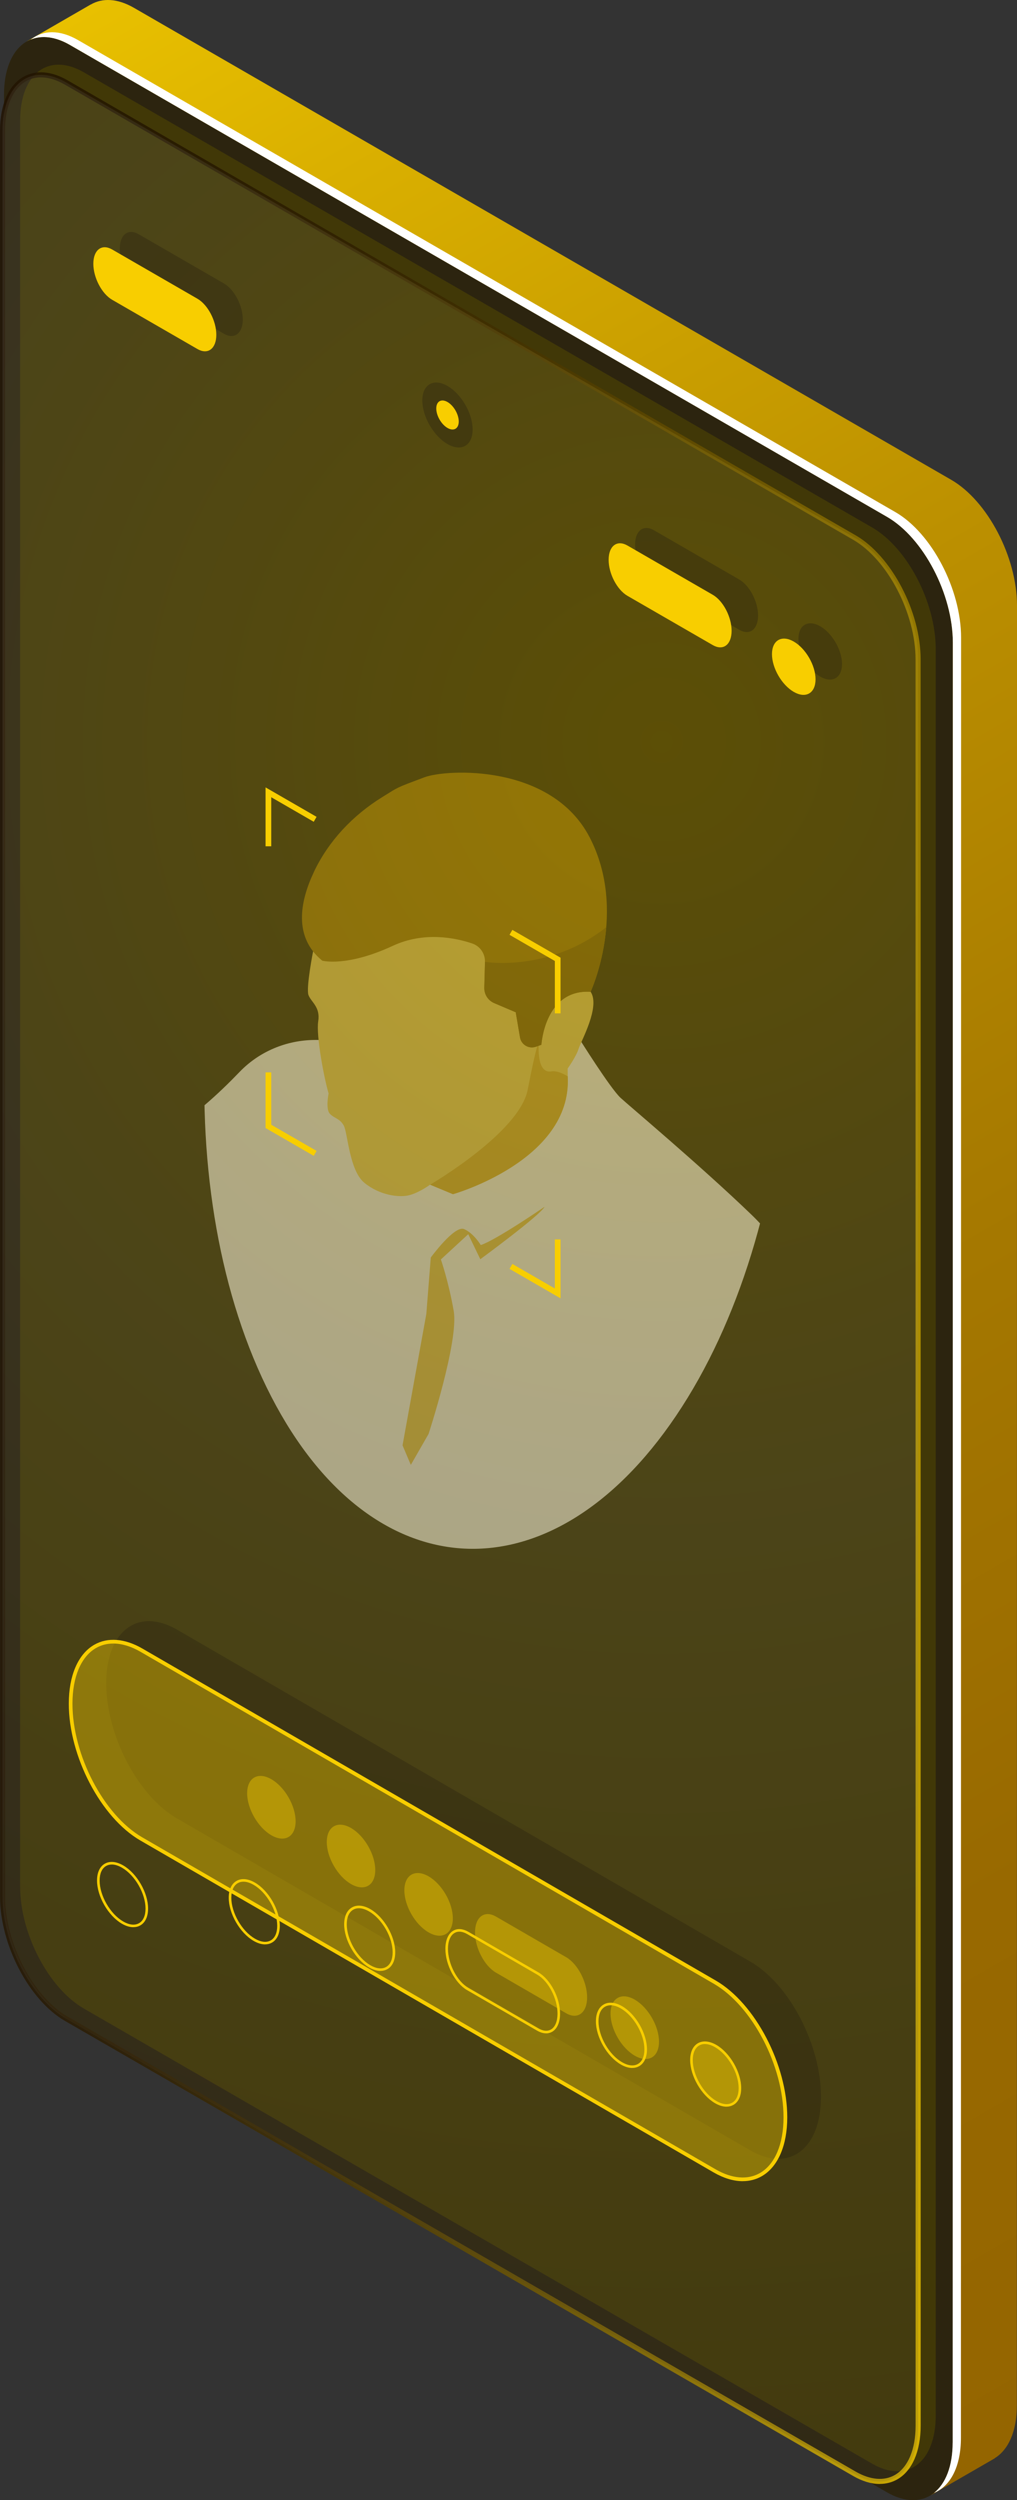
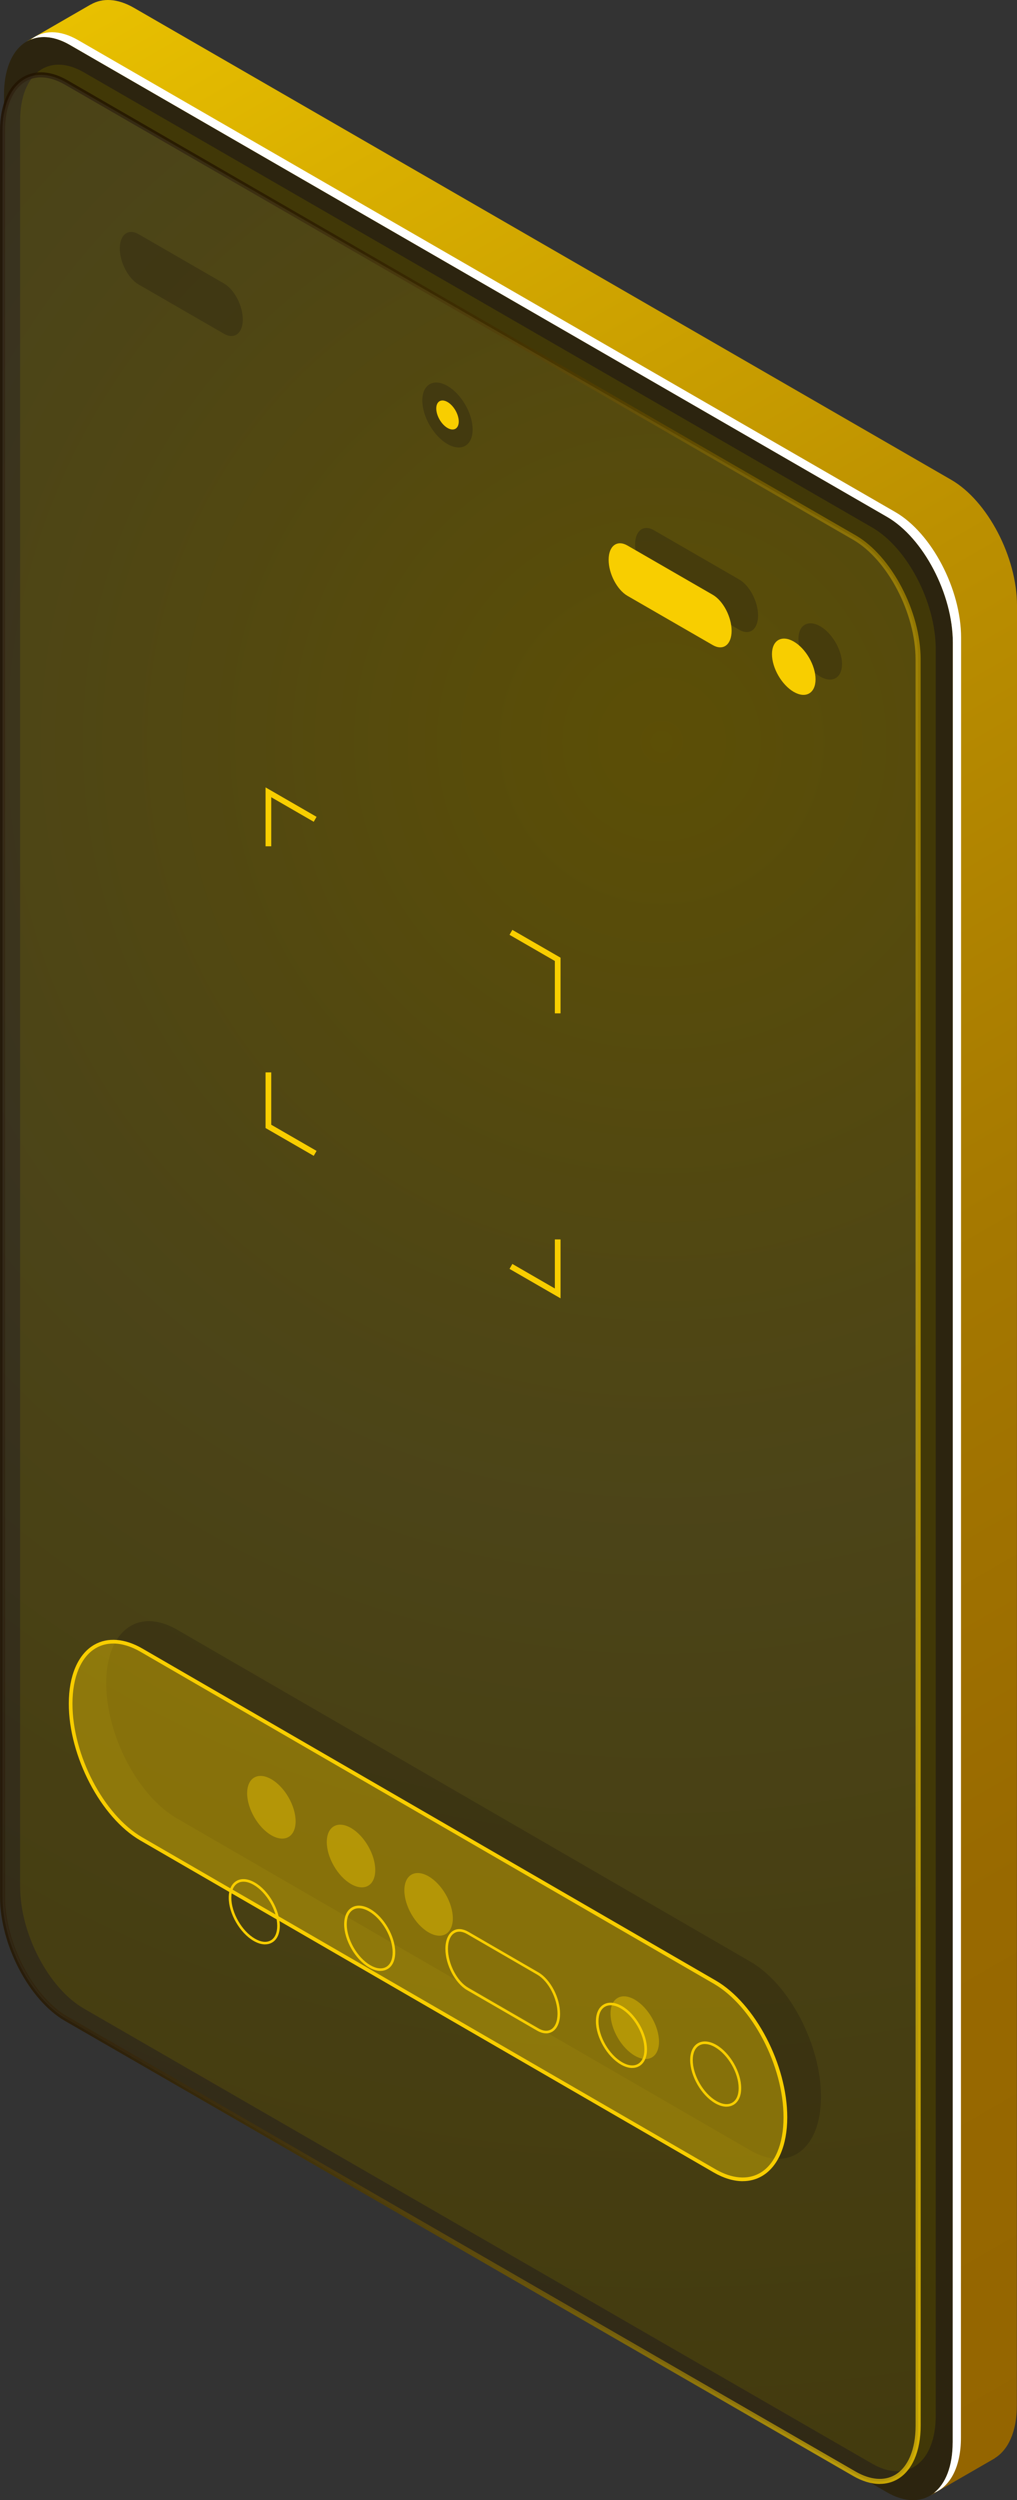
<svg xmlns="http://www.w3.org/2000/svg" width="364.59" height="896.23" viewBox="0 0 364.59 896.23">
  <rect x="0" y="0" width="364.59" height="896.23" fill="#333333" stroke="none" />
  <defs>
    <style>.uuid-6985c36f-476f-4d9f-85cf-e1888bb295a6{fill:#b18700;}.uuid-3ef63e1e-0ff1-4906-a6f3-f16b8e5386c3,.uuid-b739fd7d-626a-4a9b-b732-f64caecd5769{fill:#2c240f;}.uuid-6613e475-7efd-43c4-bc86-6b6ca1df4ca7{opacity:.6;}.uuid-0471204a-6096-443e-962e-4f7bdd366953,.uuid-f18d82da-09cf-4420-89ad-cc9885f337c1{fill:#f8ce00;}.uuid-0471204a-6096-443e-962e-4f7bdd366953,.uuid-b739fd7d-626a-4a9b-b732-f64caecd5769{opacity:.4;}.uuid-f86dd10c-3064-40c0-94a8-a8f3b0e20d4b{fill:#f8d94f;}.uuid-5be5586a-38d2-49c4-a88d-788a58a33097{fill:#e3b727;}.uuid-6cef9c93-a9e5-47f1-b04e-fcc77a059f1d{fill:url(#uuid-ea11c2f2-73be-42f5-ab84-e76384a1be15);opacity:.8;}.uuid-6cef9c93-a9e5-47f1-b04e-fcc77a059f1d,.uuid-9b58c656-8487-434a-b6f2-cdbc33882a67{mix-blend-mode:lighten;}.uuid-9db3419b-3c8c-4f04-ade5-e5ab1e31f2b9{fill:#edc843;}.uuid-59e444f9-5a53-49a3-83a1-c2a5b4b6976c{opacity:.3;}.uuid-b8aa1554-6de3-4149-98fd-ccb8be19e9e4{fill:#fff9dc;}.uuid-30d2ca39-7a2c-4ef4-9a17-9d317b517628{fill:#fff;}.uuid-5df8325c-7fb8-4664-abc5-d4799a8bba83{fill:url(#uuid-a264685c-04c0-4271-8a57-0be236322eba);}.uuid-76137e7a-ca93-4ce7-8a70-a09c76294e9d{fill:none;}.uuid-e6bbeac9-c094-4bc8-85d2-c2c4559273b7{clip-path:url(#uuid-31302549-1edf-4aea-87e8-e7caf76659d6);}.uuid-8788f69a-8a60-45d4-809c-324c93e45175{fill:#544c00;opacity:.51;}.uuid-addddd22-bd42-4d44-a521-e382606faff5{isolation:isolate;}.uuid-0c3bf7bf-0906-49a8-96b4-0e5e6e64f08e{fill:#947200;}.uuid-24e151c2-0969-493e-a83c-66f1cd84901c{fill:#383431;}.uuid-9b58c656-8487-434a-b6f2-cdbc33882a67{fill:url(#uuid-8025369e-ecdf-4f3c-8149-c333ddb15dfe);opacity:.5;}.uuid-e4d6cb66-2f66-4f8e-baad-4fd6f1f659a6{fill:#251a03;}</style>
    <linearGradient id="uuid-a264685c-04c0-4271-8a57-0be236322eba" x1="-3522.46" y1="6056.46" x2="-2598.64" y2="6056.46" gradientTransform="translate(-3515.37 6116.56) rotate(60.01) scale(1 -1)" gradientUnits="userSpaceOnUse">
      <stop offset="0" stop-color="#e8c000" />
      <stop offset=".1" stop-color="#dab000" />
      <stop offset=".35" stop-color="#bb8f00" />
      <stop offset=".59" stop-color="#a57800" />
      <stop offset=".81" stop-color="#986900" />
      <stop offset="1" stop-color="#946500" />
    </linearGradient>
    <linearGradient id="uuid-ea11c2f2-73be-42f5-ab84-e76384a1be15" x1="-2931.87" y1="6187.17" x2="-3189.76" y2="5844.93" gradientTransform="translate(-3515.37 6116.56) rotate(60.01) scale(1 -1)" gradientUnits="userSpaceOnUse">
      <stop offset="0" stop-color="#f8ce00" />
      <stop offset=".09" stop-color="#d0ab00" />
      <stop offset=".2" stop-color="#a28300" />
      <stop offset=".32" stop-color="#7a6000" />
      <stop offset=".45" stop-color="#594400" />
      <stop offset=".57" stop-color="#402e00" />
      <stop offset=".7" stop-color="#2e1e00" />
      <stop offset=".84" stop-color="#231500" />
      <stop offset="1" stop-color="#201200" />
    </linearGradient>
    <clipPath id="uuid-31302549-1edf-4aea-87e8-e7caf76659d6">
-       <path class="uuid-76137e7a-ca93-4ce7-8a70-a09c76294e9d" d="M260.07,253.19c35.66,73.04,27.74,186.9-17.69,254.3-45.43,67.4-111.16,62.83-146.82-10.21-35.66-73.04-27.74-186.89,17.69-254.3,45.43-67.4,111.16-62.83,146.82,10.21Z" />
-     </clipPath>
+       </clipPath>
    <radialGradient id="uuid-8025369e-ecdf-4f3c-8149-c333ddb15dfe" cx="237.22" cy="265.91" fx="237.22" fy="265.91" r="1449.74" gradientUnits="userSpaceOnUse">
      <stop offset="0" stop-color="#f8ce00" />
      <stop offset=".03" stop-color="#e7c312" />
      <stop offset=".14" stop-color="#a4985b" />
      <stop offset=".19" stop-color="#8a8879" />
      <stop offset=".29" stop-color="#6e6959" />
      <stop offset=".42" stop-color="#524a39" />
      <stop offset=".55" stop-color="#3c3120" />
      <stop offset=".69" stop-color="#2c1f0e" />
      <stop offset=".83" stop-color="#231503" />
      <stop offset="1" stop-color="#201200" />
    </radialGradient>
  </defs>
  <g class="uuid-addddd22-bd42-4d44-a521-e382606faff5">
    <g id="uuid-e11f5569-fe65-413b-82a6-115ae3f93b17">
      <g id="uuid-23888b27-5017-4e79-851d-30251e8dc3c1">
        <path class="uuid-5df8325c-7fb8-4664-abc5-d4799a8bba83" d="M333.76,894.42l-14.76-40.07L59.31,704.39c-13.03-7.52-23.59-27.7-23.59-45.07l.05-573.68L9.68,14.8,32.52,1.61v.03c4.16-2.43,9.57-2.26,15.51,1.17l292.97,169.18c13.03,7.52,23.59,27.7,23.59,45.07l-.06,645.22c0,9.35-3.08,15.95-7.94,18.9l.02.04-22.85,13.19Z" />
        <path class="uuid-3ef63e1e-0ff1-4906-a6f3-f16b8e5386c3" d="M318,185.27L25.03,16.09c-13.03-7.52-23.59.46-23.59,17.83l-.06,645.22c0,17.37,10.56,37.55,23.59,45.07l292.97,169.18c13.03,7.52,23.59-.46,23.59-17.83l.06-645.22c0-17.37-10.56-37.55-23.58-45.07Z" />
        <path class="uuid-30d2ca39-7a2c-4ef4-9a17-9d317b517628" d="M341.53,875.57l.06-645.22c0-17.37-10.56-37.55-23.59-45.07L25.03,16.09c-5.22-3.02-10.04-3.5-13.94-1.93,4.29-3.41,10.27-3.62,16.91.22l292.97,169.18c13.03,7.52,23.59,27.7,23.58,45.07l-.06,645.22c0,10.41-3.81,17.4-9.65,19.76,4.13-3.28,6.68-9.52,6.68-18.05Z" />
        <path class="uuid-8788f69a-8a60-45d4-809c-324c93e45175" d="M312.61,189.05L30.05,25.92c-12.61-7.28-22.83.45-22.83,17.25v633.21c.01,16.81,10.23,36.34,22.84,43.62l282.57,163.13c12.61,7.28,22.83-.45,22.83-17.25V232.67c-.01-16.81-10.23-36.34-22.84-43.62Z" />
        <path class="uuid-6cef9c93-a9e5-47f1-b04e-fcc77a059f1d" d="M315.39,890.42c-3,0-6.24-.96-9.53-2.86L23.29,724.43C10.45,717.02.01,697.1.02,680.03l-.02-633.21c0-9.17,3.04-16.19,8.34-19.25,4.44-2.56,10.06-2.13,15.85,1.2l282.57,163.13c12.84,7.42,23.28,27.33,23.28,44.4l.02,633.21c0,9.17-3.04,16.19-8.35,19.24-1.91,1.1-4.04,1.65-6.31,1.65ZM14.66,27.74c-1.96,0-3.78.47-5.41,1.41-4.73,2.73-7.44,9.17-7.44,17.67l.02,633.21c0,16.49,10.03,35.7,22.37,42.83l282.57,163.13c5.2,2.99,10.17,3.42,14.03,1.21,4.72-2.73,7.44-9.17,7.44-17.67l-.02-633.21c0-16.49-10.03-35.71-22.37-42.83L23.28,30.35c-3-1.73-5.94-2.61-8.62-2.61Z" />
        <g class="uuid-6613e475-7efd-43c4-bc86-6b6ca1df4ca7">
          <g class="uuid-e6bbeac9-c094-4bc8-85d2-c2c4559273b7">
            <path class="uuid-e4d6cb66-2f66-4f8e-baad-4fd6f1f659a6" d="M15.51,813.71s-21.97,14.09-29.39,22.4c-7.43,8.31-22.14,25.31-16.09,33.41,6.06,8.1,26.5,12.63,48.47-7.6,21.97-20.23,15.73-21.44,34.44-31.47,18.71-10.03,23.86-20.94,21.61-27.18-2.25-6.24-11.5-17.28-16.54-14.9-5.04,2.38-42.5,25.34-42.5,25.34Z" />
            <path class="uuid-e4d6cb66-2f66-4f8e-baad-4fd6f1f659a6" d="M122.35,872.9s-7.89,17.36-11.95,23.11c-4.07,5.75-23.77,38.96-13.48,46.6,10.29,7.64,29.8,5.52,45.21-11.22,15.42-16.74,18.85-37.12,22.65-43.81,3.8-6.69,13.27-24.55,8.78-34.85-4.49-10.3-5.49-12.08-5.49-12.08l-45.72,32.25Z" />
            <path class="uuid-3ef63e1e-0ff1-4906-a6f3-f16b8e5386c3" d="M42.58,625.78s-65.27,64.4-75.97,96.74c0,0-4.52,17.47,8.1,31.18,12.62,13.71,39.41,58.5,39.41,58.5,0,0,20,24.19,45.82,4.85,0,0,11.68-18.65,4.5-31.06-7.18-12.4-26.27-52.02-26.27-52.02,0,0,41.86-28.8,62.52-36.07,20.66-7.27,31.68-12.9,31.68-12.9,0,0-3.76,19.49-18.87,38.51-15.11,19.02-40.42,49.57-31.99,70.84,8.42,21.27,13.3,27.85,21.23,40.09,7.92,12.24,15.41,37.77,22.16,40.43,6.75,2.66,37.96,5.72,43.02-14.61,5.06-20.32-10.65-59.83-17.72-73.19,0,0,84.42-97.4,92.45-108.1,8.04-10.7-173.93-69.71-200.06-53.19Z" />
            <path class="uuid-e4d6cb66-2f66-4f8e-baad-4fd6f1f659a6" d="M64.43,786c-7.18-12.4-26.27-52.02-26.27-52.02,0,0,41.86-28.8,62.52-36.07s31.68-12.9,31.68-12.9c3.96-5.47,16.79-26.42,22.52-42.99-47.61-13.95-99.29-24.46-112.31-16.23,4.61,11.4,28.88,11.3,28.88,11.3,0,0,9.07,22.06,15.07,24.88,6.01,2.82,20.4-.27,20.4-.27,0,0-2.32,3.64-12.58,11.04-10.26,7.4-74.5,60.03-74.5,60.03,0,0,3.66,2.09,20.76,33,17.1,30.92,19.31,51.28,19.31,51.28,0,0,11.68-18.65,4.5-31.06Z" />
            <path class="uuid-e4d6cb66-2f66-4f8e-baad-4fd6f1f659a6" d="M208.73,659.96c-37.74-3.6-81.69-3.92-71.8,15.9,16.78,33.61,50.53,35.12,50.53,35.12-.22,12.35-52.01,71.99-52.01,71.99l12.07,23.47c12.07,23.47,10.56,66.2,10.56,66.2,4.66-2.54,8.35-6.46,9.82-12.38,5.06-20.32-10.65-59.83-17.72-73.19,0,0,84.42-97.4,92.46-108.1,2.38-3.17-11.92-10.58-33.91-19.02Z" />
            <path class="uuid-b8aa1554-6de3-4149-98fd-ccb8be19e9e4" d="M-23.42,454.1l10.04-7.79s54.12-30.05,72.13-39.79c9.75-5.27,19.87-14.7,27.1-22.23,7.05-7.35,16.82-11.45,27-11.5l94.81-.47s11.04,17.69,14.77,21.18c2.73,2.56,28.47,24.12,46.92,41.88,10.21,9.83,17.64,22.14,21.5,35.78,10.56,37.24,10.41,112.27,12.01,165.92,0,0-6.54,2.55-22.77,6.02-16.13,3.45-14.14,1.24-14.14,1.24,0,0-24.2,54.43-57.01,59.69-32.82,5.26-77.04-10.09-84.92-61.62,0,0-63.99-9.59-81.34-16.71-1.6-.66-2.17-2.63-1.12-4.01,7.74-10.27,36.59-50.08,39.33-76.01,3.17-29.98,2.2-73.5-.18-85.4,0,0-48.25,18.18-63.63,21.4,0,0-58.74,64.55-83.28,82.12,0,0,8.4-13.21-8.48-22.18l51.25-87.51Z" />
            <path class="uuid-3ef63e1e-0ff1-4906-a6f3-f16b8e5386c3" d="M280.09,643.1c2.46-.53,4.68-1.03,6.7-1.51l-3.41-6.7-89.01-9.42-51.99,2.68-17.88,16.99c1.01,5.52,2.43,10.61,4.23,15.29.09.01,22.1,3.18,32.32.99,10.23-2.19,89.44,9.46,89.6,9.48,8.97-12.88,14.53-24.9,15.22-26.41-.07.44.89,1.44,14.21-1.4Z" />
            <path class="uuid-f86dd10c-3064-40c0-94a8-a8f3b0e20d4b" d="M159.96,612c-.1-.33-.38-.56-.72-.57-4.29-.11-32.1-.93-42.62-4.56-11.41-3.94-23.49-3.21-24.11-2.55-.62.66-19.6,8.72-20.73,12-1.01,2.91-2.83,12.98-.31,16.7,2.52,3.72,3.71,6.21,3.71,6.21l1.98.21s2.55,5.03,4,6.8c.63.78,1.13,1.64,1.55,2.55,1.2,2.59,3.31,6.86,4.18,6.96,1.26.13,7.14,1.3,8.64.91,1.22-.32,2.32-4.05,1.82-5.69-.14-.45.09-.86.55-.94,2.71-.45,10.05-1.37,20.21-.44,12.37,1.14,29.87-6.95,31.45-7.7.08-.04.16-.06.26-.07l17.45-1.58c.5-.04.83-.53.69-1.01l-7.99-27.24Z" />
            <path class="uuid-b8aa1554-6de3-4149-98fd-ccb8be19e9e4" d="M138.95,428.15s-14.85,54.73.85,110.96c0,0,57.12-106.56,63.32-123.86,6.2-17.29,8.45-29.57,2.66-35.78-5.79-6.21-57.4,25.87-57.4,25.87l-9.43,22.81Z" />
            <path class="uuid-9db3419b-3c8c-4f04-ade5-e5ab1e31f2b9" d="M153.66,513.96s10.88-33.3,8.99-44.05c-1.89-10.75-4.6-18.44-4.6-18.44l9.81-9.05,4.33,8.97s21.6-15.85,23.03-18.8c0,0-17.4,11.94-22.86,13.72,0,0-2.58-4.28-6-5.73-3.42-1.45-11.93,10.2-11.93,10.2l-1.59,20.2-8.53,47.13,2.97,7,6.4-11.16Z" />
            <path class="uuid-f86dd10c-3064-40c0-94a8-a8f3b0e20d4b" d="M112.27,340.88s-2.62,13.31-1.68,15.83c.95,2.53,4.31,4.22,3.49,9.4-.82,5.19,2.18,20.7,3.72,25.86,0,0-1.13,5.52.42,7.23s3.56,1.65,5.01,4.26c1.45,2.61,1.94,16.03,7.38,20.52,5.44,4.49,12.52,5.42,16.18,4.44,3.65-.98,7.4-3.76,7.4-3.76l8.19,3.41s42.48-12.03,41.15-41.88l-.03-3.16s3.02-4.21,3.89-6.99,7.91-15.17,4.35-20.52c0,0,16.46-64.96-34.31-68.88-50.77-3.92-58.41,31.66-65.17,54.23Z" />
            <path class="uuid-5be5586a-38d2-49c4-a88d-788a58a33097" d="M203.53,386.19v-.36c-2.12-1.27-4.19-2.06-5.84-1.77-5.81,1.02-4.47-11.02-4.47-11.02,0,0-1.08,2.18-4.04,17.58-2.97,15.4-34.98,34.05-34.98,34.05l8.19,3.41s42.48-12.03,41.15-41.88Z" />
            <path class="uuid-6985c36f-476f-4d9f-85cf-e1888bb295a6" d="M112.49,312.67c-4.97,10.54-7.34,23.21,3.04,31.7,0,0,8.72,2.38,25.3-5.33,11.18-5.19,22.35-2.89,28.44-.84,2.82.95,4.66,3.62,4.59,6.59l-.25,9.25c-.06,2.4,1.35,4.6,3.56,5.54l7.71,3.28,1.53,9c.45,2.65,3.19,4.25,5.72,3.35l1.95-.7s1.15-20.01,17.65-18.99c0,0,13.37-28.9-.33-55.34-13.7-26.43-51.23-24.55-59.24-21.55-10.53,3.95-9.07,3.36-15.1,7.09-10.55,6.52-19.29,15.72-24.58,26.94Z" />
            <path class="uuid-3ef63e1e-0ff1-4906-a6f3-f16b8e5386c3" d="M247.58,516.5s-7.69,56.67-10.85,72.71l-24.84,13.1,44.12-2.69-8.43-83.12Z" />
            <path class="uuid-0c3bf7bf-0906-49a8-96b4-0e5e6e64f08e" d="M211.74,355.53s4.52-9.79,5.61-23.18c-20.52,16.26-43.48,12.45-43.48,12.45l-.25,9.25c-.06,2.4,1.35,4.6,3.56,5.54l7.71,3.28,1.53,9c.45,2.65,3.19,4.25,5.72,3.35l1.95-.7s1.15-20.01,17.65-18.99Z" />
            <path class="uuid-24e151c2-0969-493e-a83c-66f1cd84901c" d="M166.79,650.75s133.63-4.35,137.04-6.78c3.41-2.43,4.02-36.81,3.7-56.73-.22-13.98-.06-68.66-11.99-107.02,9.37,32.48,4.44,147.35.19,153.2-4.26,5.86-131.37,9.22-131.37,9.22h0c1.37,4.77,2.42,8.12,2.42,8.12Z" />
          </g>
        </g>
        <g class="uuid-59e444f9-5a53-49a3-83a1-c2a5b4b6976c">
          <path class="uuid-9b58c656-8487-434a-b6f2-cdbc33882a67" d="M306.3,192.69L23.74,29.56C11.13,22.28.91,30.01.91,46.82v633.21c.01,16.81,10.23,36.34,22.84,43.62l282.57,163.13c12.61,7.28,22.83-.45,22.83-17.25V236.31c-.01-16.81-10.23-36.34-22.84-43.62Z" />
        </g>
        <path class="uuid-b739fd7d-626a-4a9b-b732-f64caecd5769" d="M301.86,238.03c0-4.98-3.5-11.04-7.81-13.53-4.31-2.49-7.81-.47-7.81,4.51,0,4.98,3.5,11.04,7.81,13.53,4.31,2.49,7.81.47,7.81-4.51Z" />
        <path class="uuid-f18d82da-09cf-4420-89ad-cc9885f337c1" d="M292.37,243.51c0-4.98-3.5-11.04-7.81-13.53-4.31-2.49-7.81-.47-7.81,4.51,0,4.98,3.5,11.04,7.81,13.53,4.31,2.49,7.81.47,7.81-4.51Z" />
        <path class="uuid-b739fd7d-626a-4a9b-b732-f64caecd5769" d="M234.44,208.11l30.57,17.65c3.73,2.16,6.76-.13,6.76-5.11h0c0-4.98-3.03-10.77-6.76-12.92l-30.57-17.65c-3.73-2.16-6.76.13-6.76,5.11h0c0,4.98,3.03,10.76,6.76,12.92Z" />
        <path class="uuid-f18d82da-09cf-4420-89ad-cc9885f337c1" d="M224.95,213.59l30.57,17.65c3.73,2.16,6.76-.13,6.76-5.11h0c0-4.98-3.03-10.77-6.76-12.92l-30.57-17.65c-3.73-2.16-6.76.13-6.76,5.11h0c0,4.98,3.03,10.77,6.76,12.92Z" />
        <path class="uuid-b739fd7d-626a-4a9b-b732-f64caecd5769" d="M49.71,101.99l30.57,17.65c3.73,2.16,6.76-.13,6.76-5.11h0c0-4.98-3.03-10.77-6.76-12.92l-30.57-17.65c-3.73-2.16-6.76.13-6.76,5.11h0c0,4.98,3.03,10.77,6.76,12.92Z" />
-         <path class="uuid-f18d82da-09cf-4420-89ad-cc9885f337c1" d="M40.22,107.47l30.57,17.65c3.73,2.16,6.76-.13,6.76-5.11h0c0-4.98-3.03-10.76-6.76-12.92l-30.57-17.65c-3.73-2.16-6.76.13-6.76,5.11h0c0,4.98,3.03,10.77,6.76,12.92Z" />
        <path class="uuid-b739fd7d-626a-4a9b-b732-f64caecd5769" d="M169.44,153.97c0,5.75-4.04,8.08-9.02,5.21-4.98-2.87-9.02-9.87-9.02-15.62s4.04-8.08,9.02-5.21c4.98,2.87,9.02,9.87,9.02,15.62Z" />
        <path class="uuid-f18d82da-09cf-4420-89ad-cc9885f337c1" d="M164.46,151.09c0,2.57-1.8,3.61-4.03,2.32-2.22-1.28-4.03-4.41-4.03-6.98s1.8-3.61,4.03-2.32c2.22,1.28,4.03,4.41,4.03,6.98Z" />
        <polygon class="uuid-f18d82da-09cf-4420-89ad-cc9885f337c1" points="200.95 465.41 182.66 454.85 183.68 453.08 198.91 461.88 198.91 444.29 200.95 444.29 200.95 465.41" />
        <polygon class="uuid-f18d82da-09cf-4420-89ad-cc9885f337c1" points="200.95 363.25 198.91 363.25 198.91 344.48 182.66 335.1 183.68 333.33 200.95 343.3 200.95 363.25" />
        <polygon class="uuid-f18d82da-09cf-4420-89ad-cc9885f337c1" points="97.24 303.37 95.2 303.37 95.2 282.25 113.49 292.81 112.47 294.58 97.24 285.78 97.24 303.37" />
        <polygon class="uuid-f18d82da-09cf-4420-89ad-cc9885f337c1" points="112.47 414.33 95.2 404.36 95.2 384.41 97.24 384.41 97.24 403.18 113.49 412.56 112.47 414.33" />
        <path class="uuid-b739fd7d-626a-4a9b-b732-f64caecd5769" d="M269.01,703.18l-205.54-119c-14-8.1-25.36.47-25.39,19.14h0c-.02,18.68,11.31,40.39,25.31,48.49l205.54,119c14,8.1,25.36-.47,25.39-19.14h0c.02-18.68-11.31-40.39-25.31-48.49Z" />
        <path class="uuid-0471204a-6096-443e-962e-4f7bdd366953" d="M256.25,710.53l-205.54-119c-14-8.1-25.36.47-25.39,19.14h0c-.02,18.68,11.31,40.39,25.31,48.49l205.54,119c14,8.1,25.36-.47,25.39-19.14h0c.02-18.68-11.31-40.39-25.31-48.49Z" />
        <path class="uuid-f18d82da-09cf-4420-89ad-cc9885f337c1" d="M266.27,781.88c-3.28,0-6.82-1.05-10.43-3.14l-205.54-119c-14.16-8.2-25.66-30.21-25.64-49.07.01-10.06,3.34-17.75,9.13-21.08,4.82-2.77,10.96-2.29,17.26,1.36l205.54,119c14.16,8.2,25.66,30.21,25.64,49.07-.01,10.06-3.34,17.74-9.13,21.07-2.06,1.19-4.37,1.78-6.83,1.78ZM40.61,589.15c-2.23,0-4.31.53-6.17,1.6-5.37,3.09-8.45,10.35-8.46,19.93-.02,18.43,11.19,39.93,24.98,47.92l205.54,119c5.89,3.41,11.54,3.88,15.93,1.36,5.37-3.09,8.45-10.35,8.46-19.93.02-18.44-11.19-39.94-24.98-47.92l-205.54-119c-3.4-1.97-6.72-2.96-9.76-2.96Z" />
-         <path class="uuid-0471204a-6096-443e-962e-4f7bdd366953" d="M265.26,748.51c0-5.54-3.88-12.29-8.68-15.07-4.8-2.78-8.69-.54-8.7,5.01,0,5.55,3.88,12.29,8.68,15.07,4.8,2.78,8.69.54,8.7-5.01Z" />
        <path class="uuid-f18d82da-09cf-4420-89ad-cc9885f337c1" d="M260.45,755.18c-1.28,0-2.68-.42-4.12-1.26-4.92-2.85-8.91-9.79-8.91-15.47,0-2.85.99-4.99,2.78-6.03,1.79-1.02,4.14-.81,6.61.61,4.92,2.85,8.91,9.79,8.91,15.48h0c0,2.85-.99,4.99-2.79,6.02-.75.43-1.58.64-2.49.64ZM252.7,732.71c-.75,0-1.43.17-2.03.52-1.49.86-2.31,2.72-2.32,5.22,0,5.39,3.78,11.97,8.44,14.67,2.17,1.26,4.19,1.48,5.69.62,1.5-.86,2.32-2.71,2.32-5.22,0-5.39-3.79-11.97-8.45-14.67-1.3-.75-2.54-1.13-3.66-1.13Z" />
        <path class="uuid-0471204a-6096-443e-962e-4f7bdd366953" d="M236.25,731.88c0-5.55-3.88-12.29-8.68-15.07-4.8-2.78-8.69-.54-8.7,5.01,0,5.54,3.88,12.29,8.68,15.07,4.8,2.78,8.69.54,8.7-5.01Z" />
        <path class="uuid-f18d82da-09cf-4420-89ad-cc9885f337c1" d="M226.66,741.3c-1.28,0-2.68-.42-4.12-1.26-4.92-2.85-8.92-9.79-8.91-15.47,0-2.85.99-5,2.79-6.03,1.8-1.04,4.14-.81,6.61.61,4.92,2.85,8.91,9.79,8.91,15.47,0,2.86-.99,5-2.79,6.03-.75.43-1.58.64-2.49.64ZM218.91,718.82c-.75,0-1.43.17-2.03.52-1.5.86-2.32,2.71-2.32,5.23,0,5.39,3.78,11.97,8.45,14.67,2.17,1.26,4.19,1.48,5.68.62,1.5-.86,2.32-2.72,2.32-5.23,0-5.39-3.78-11.97-8.44-14.67-1.3-.75-2.54-1.14-3.66-1.14Z" />
        <path class="uuid-f18d82da-09cf-4420-89ad-cc9885f337c1" d="M136.41,706.51c-1.28,0-2.68-.42-4.12-1.26-4.92-2.85-8.92-9.79-8.91-15.47,0-2.85.99-5,2.79-6.03,1.79-1.04,4.14-.81,6.61.61,4.92,2.85,8.91,9.79,8.91,15.47h-.46.46c0,2.86-.99,5-2.79,6.03-.75.43-1.58.64-2.49.64ZM128.66,684.04c-.75,0-1.43.17-2.03.52-1.5.86-2.32,2.71-2.32,5.23,0,5.39,3.78,11.97,8.45,14.67,2.17,1.26,4.19,1.48,5.68.62,1.5-.86,2.32-2.72,2.32-5.23,0-5.39-3.78-11.97-8.44-14.67-1.3-.75-2.54-1.14-3.66-1.14Z" />
        <path class="uuid-0471204a-6096-443e-962e-4f7bdd366953" d="M162.34,687.68c0-5.54-3.88-12.29-8.68-15.07-4.8-2.78-8.69-.54-8.7,5.01,0,5.55,3.88,12.29,8.68,15.07,4.8,2.78,8.69.54,8.7-5.01Z" />
        <path class="uuid-f18d82da-09cf-4420-89ad-cc9885f337c1" d="M95.03,697c-1.28,0-2.68-.42-4.12-1.26-4.92-2.85-8.92-9.79-8.91-15.47,0-2.85.99-5,2.79-6.03,1.79-1.04,4.14-.81,6.61.61,4.92,2.85,8.91,9.79,8.91,15.47h-.46.46c0,2.86-.99,5-2.79,6.03-.75.43-1.58.64-2.49.64ZM87.28,674.52c-.75,0-1.43.17-2.03.52-1.5.86-2.32,2.71-2.32,5.23,0,5.39,3.78,11.97,8.45,14.67,2.17,1.26,4.19,1.48,5.68.62,1.5-.86,2.32-2.71,2.32-5.23,0-5.39-3.78-11.97-8.44-14.67-1.3-.75-2.54-1.14-3.66-1.14Z" />
        <path class="uuid-0471204a-6096-443e-962e-4f7bdd366953" d="M134.53,670.35c0-5.54-3.88-12.29-8.68-15.07-4.8-2.78-8.69-.54-8.7,5.01,0,5.55,3.88,12.29,8.68,15.07,4.8,2.78,8.69.54,8.7-5.01Z" />
-         <path class="uuid-f18d82da-09cf-4420-89ad-cc9885f337c1" d="M47.81,690.84c-1.27,0-2.67-.42-4.12-1.26-4.92-2.85-8.91-9.8-8.91-15.48,0-2.85.99-5,2.79-6.03,1.79-1.03,4.14-.81,6.61.62,4.92,2.85,8.92,9.79,8.91,15.47,0,2.85-.99,5-2.78,6.03-.75.43-1.59.64-2.5.64ZM40.07,668.37c-.75,0-1.43.17-2.03.52-1.5.86-2.32,2.71-2.32,5.22,0,5.39,3.78,11.97,8.44,14.67,2.17,1.26,4.19,1.48,5.69.61,1.49-.86,2.32-2.71,2.32-5.22,0-5.39-3.78-11.97-8.45-14.67-1.3-.75-2.54-1.14-3.65-1.14Z" />
        <path class="uuid-0471204a-6096-443e-962e-4f7bdd366953" d="M105.98,652.87c0-5.54-3.88-12.29-8.68-15.07-4.8-2.78-8.69-.54-8.7,5.01,0,5.55,3.88,12.29,8.68,15.07,4.8,2.78,8.69.54,8.7-5.01Z" />
-         <path class="uuid-0471204a-6096-443e-962e-4f7bdd366953" d="M177.8,707.12l25.14,14.55c4.16,2.41,7.53-.14,7.54-5.68h0c0-5.55-3.36-11.99-7.51-14.4l-25.14-14.55c-4.16-2.41-7.53.14-7.54,5.68h0c0,5.54,3.36,11.99,7.51,14.4Z" />
        <path class="uuid-f18d82da-09cf-4420-89ad-cc9885f337c1" d="M195.78,728.89c-1.02,0-2.12-.33-3.23-.97l-25.14-14.55c-4.28-2.48-7.75-9.12-7.74-14.8,0-3.09,1.04-5.45,2.84-6.49,1.51-.88,3.43-.73,5.39.4l25.14,14.56c4.28,2.48,7.75,9.11,7.74,14.8,0,3.09-1.04,5.45-2.84,6.49-.66.38-1.38.57-2.16.57ZM167.88,712.56l25.14,14.55c1.66.96,3.25,1.1,4.47.41,1.51-.87,2.37-2.94,2.38-5.69,0-5.39-3.26-11.67-7.28-13.99l-25.14-14.56c-1.67-.96-3.25-1.11-4.47-.4-1.51.87-2.38,2.94-2.38,5.69,0,5.39,3.26,11.67,7.28,13.99h0Z" />
      </g>
    </g>
  </g>
</svg>